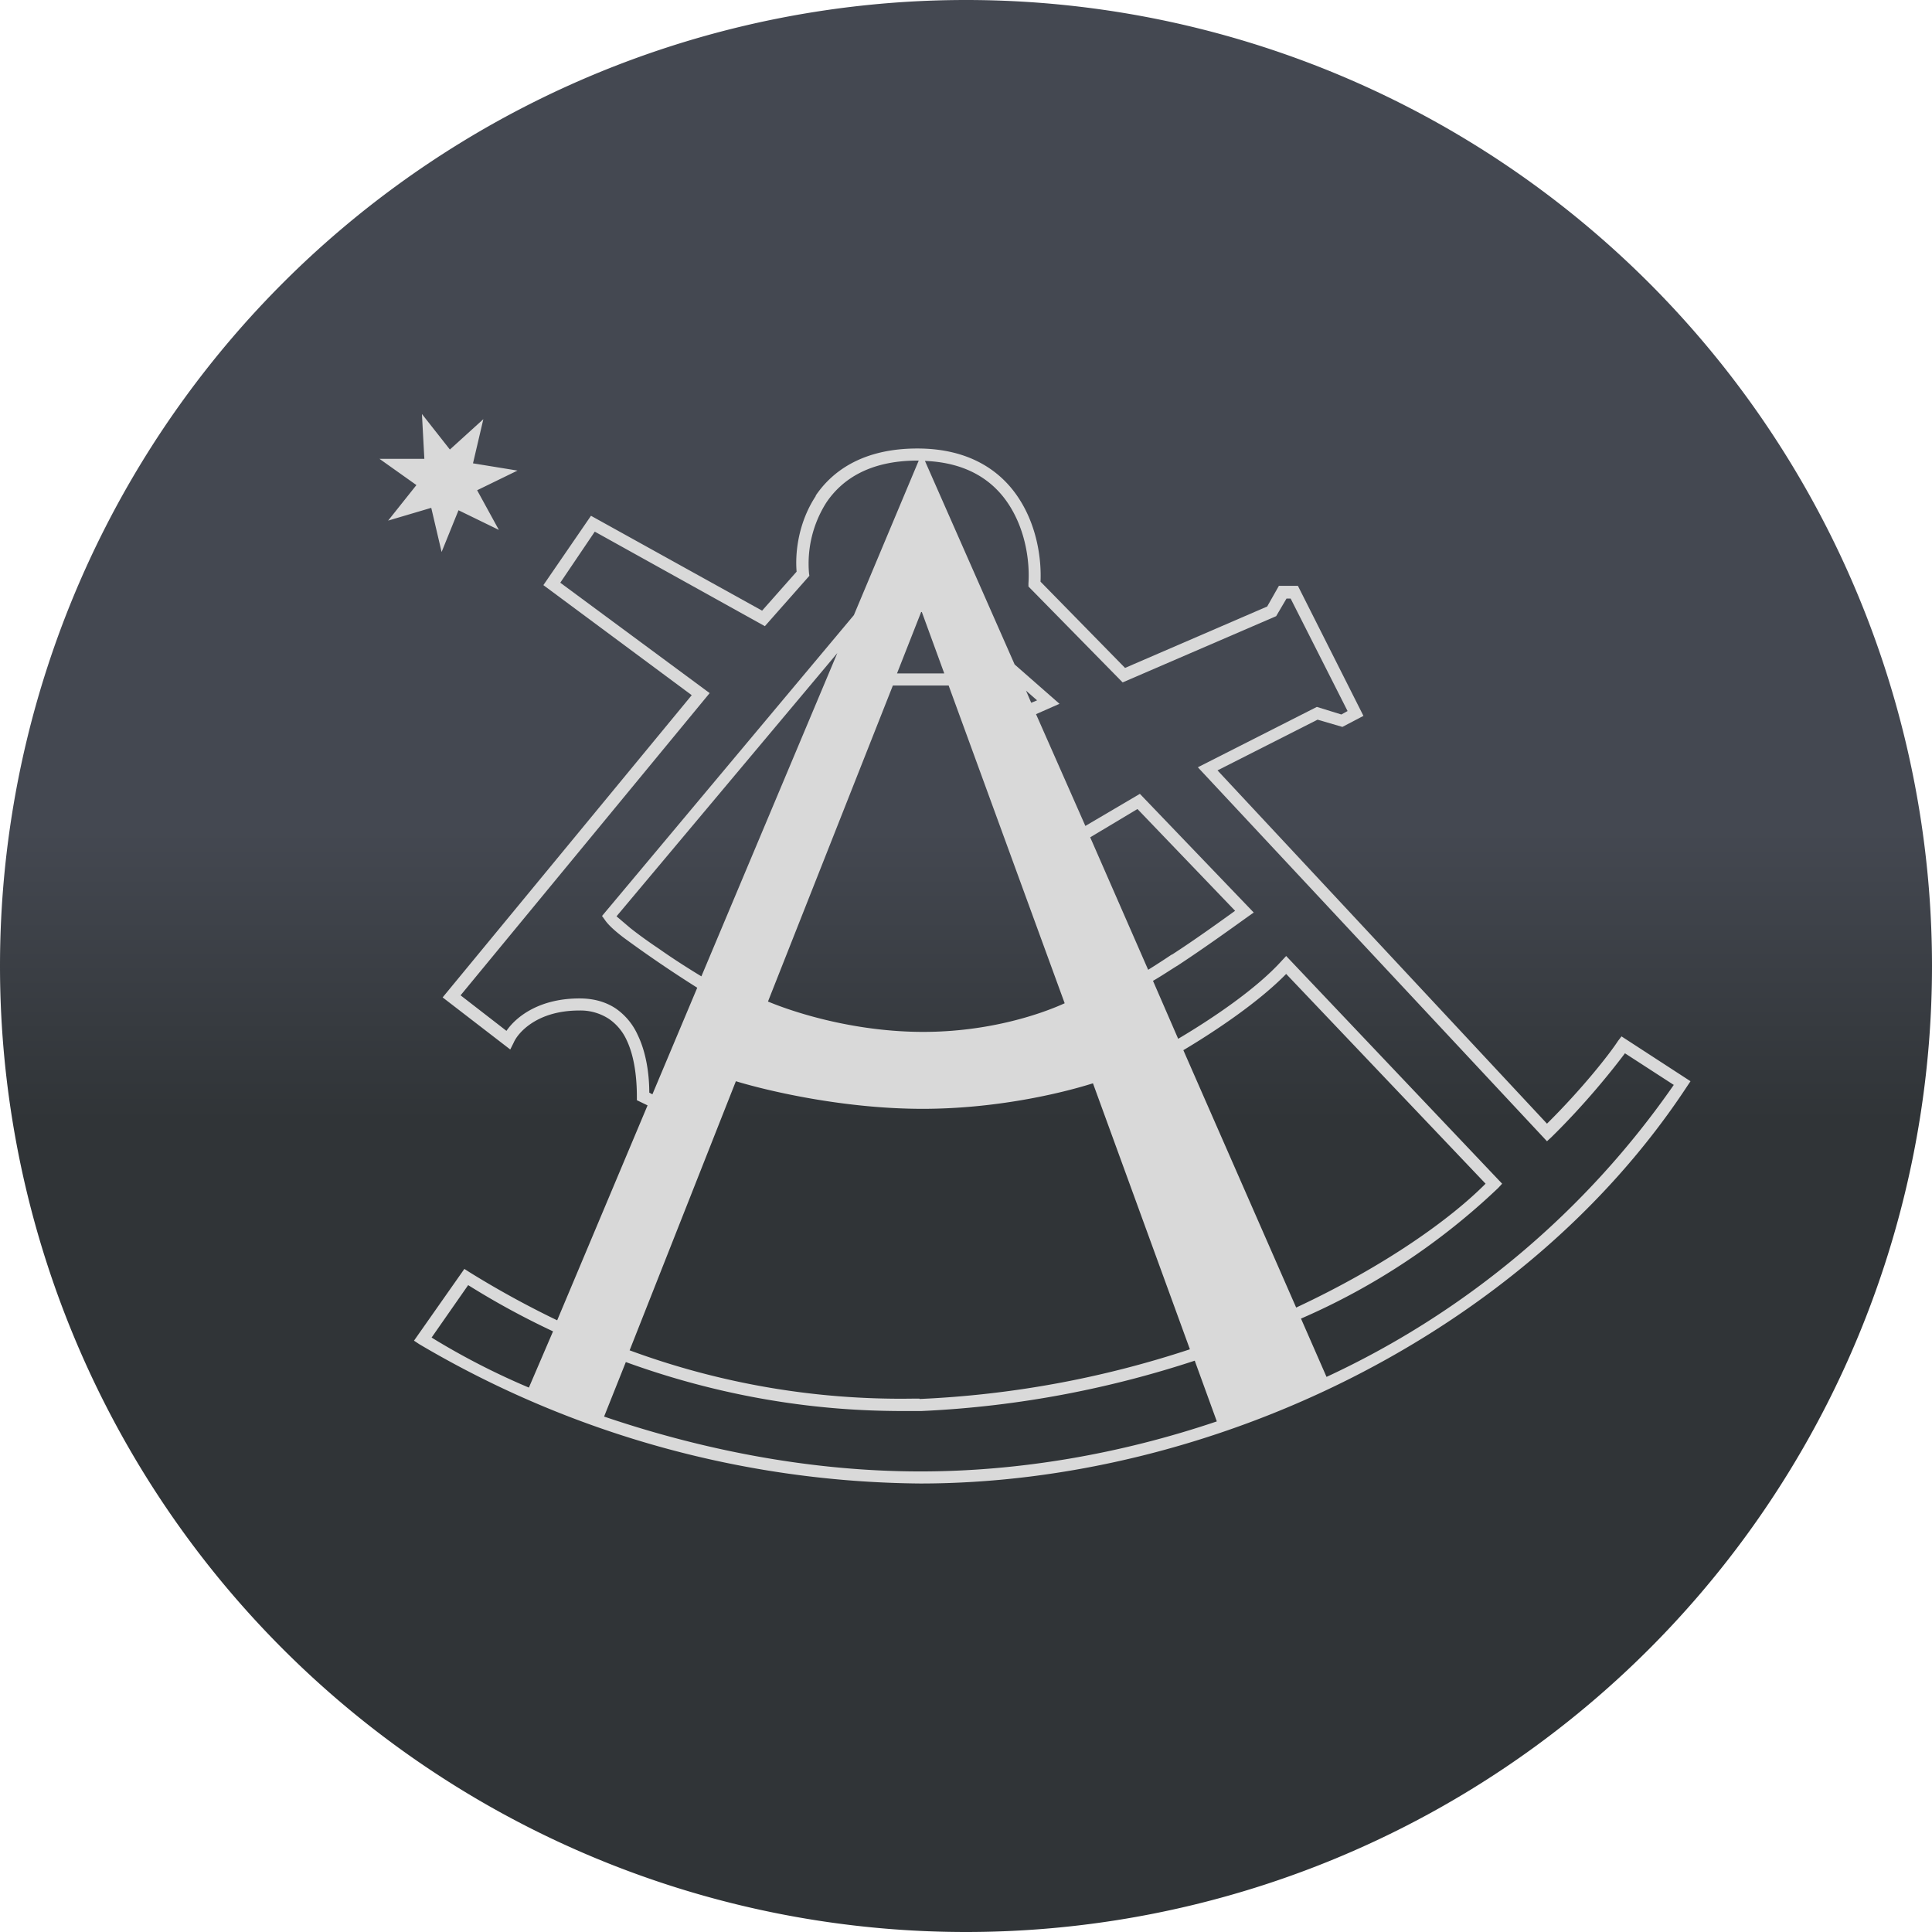
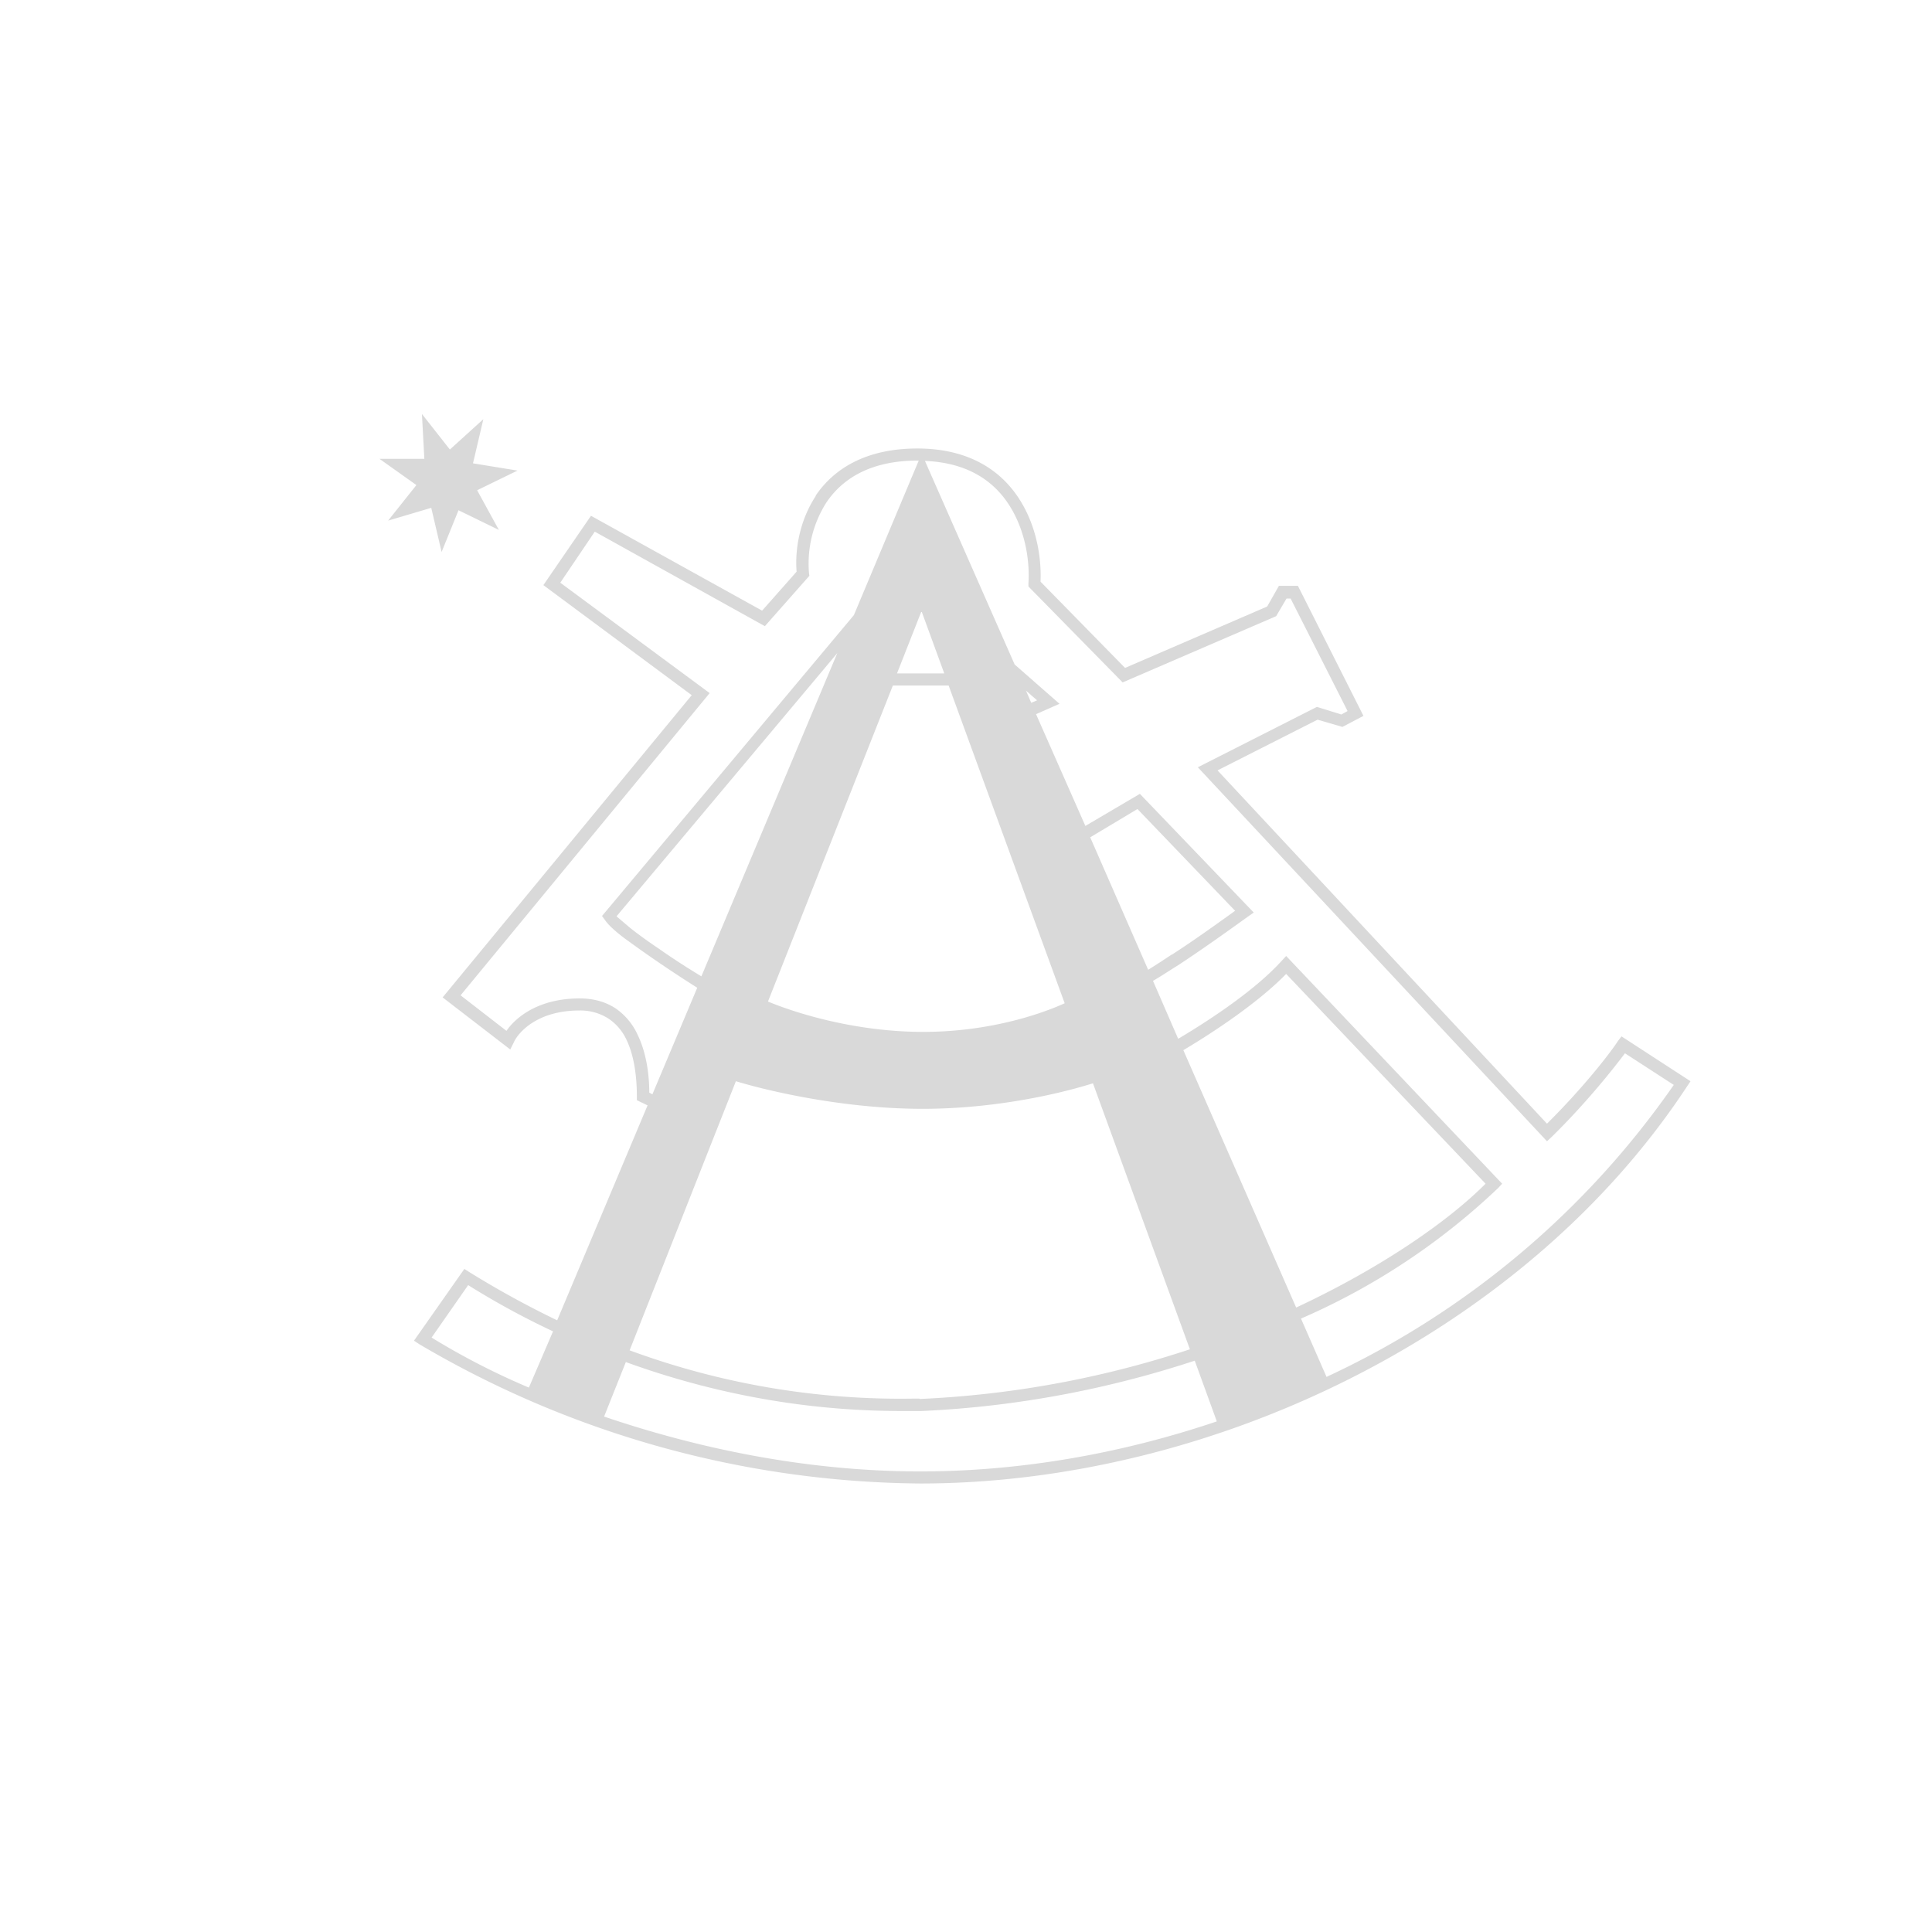
<svg xmlns="http://www.w3.org/2000/svg" width="56" height="56">
-   <path fill="url(#AZM_M_svg__a)" d="M0 28a28 28 0 1 1 56 0 28 28 0 0 1-56 0" />
  <path fill="#D9D9D9" fill-rule="evenodd" d="M13.04 13.03 12.23 12l.07 1.3H11l1.07.76-.82 1.03 1.25-.37.3 1.28.49-1.21 1.17.57-.63-1.15 1.17-.57-1.29-.21.3-1.28zm10.6 1.34c.52-.77 1.44-1.37 2.95-1.37 1.52 0 2.45.66 2.97 1.49.5.79.63 1.72.6 2.37l2.45 2.5 4.12-1.78.34-.6h.55l1.9 3.77-.61.32-.72-.21-2.9 1.47 9.55 10.24c1.01-1 1.8-2 2.06-2.4l.1-.13 2 1.3-.1.15C44.15 38.71 35.05 43 26.67 43a29 29 0 0 1-14.52-4.04l-.15-.1 1.46-2.08.14.09c.87.54 1.72 1 2.55 1.4l2.62-6.23-.31-.15v-.1c0-.51-.06-1.15-.3-1.65a1.5 1.5 0 0 0-.5-.6 1.5 1.5 0 0 0-.87-.25c-1.23 0-1.78.65-1.9.93l-.1.2-1.96-1.51 7.22-8.76-4.3-3.19 1.38-2.01 4.96 2.75 1-1.13c-.05-.6.07-1.46.56-2.2ZM13.57 37.25c.83.52 1.65.96 2.46 1.34l-.7 1.63a21 21 0 0 1-2.82-1.45zm4.57 2.23-.63 1.58c2.56.87 5.74 1.59 9.17 1.59 2.85 0 5.78-.5 8.59-1.45l-.64-1.76c-2.34.77-5.01 1.33-7.94 1.46h-.21c-1.16 0-4.35.03-8.34-1.42m30.38-8.04a25.1 25.1 0 0 1-10.07 8.47l-.74-1.69a19.6 19.6 0 0 0 5.72-3.79l.11-.12-6.26-6.6-.13.14c-.74.82-2.02 1.68-3 2.26l-.73-1.68c.23-.13.48-.3.74-.46.73-.48 1.51-1.04 2.01-1.4l.17-.12-3.3-3.44-1.58.93-1.43-3.24.68-.3-1.3-1.14-2.6-5.9c1.28.05 2.03.62 2.46 1.31.47.75.58 1.64.54 2.24V17l2.73 2.78 4.45-1.92.3-.51h.12l1.65 3.26-.18.1-.71-.22-3.45 1.75 10.12 10.84.13-.12c.99-.97 1.77-1.95 2.13-2.43l1.42.92Zm-5.46 2.87c-1 1.01-2.9 2.38-5.49 3.59l-3.27-7.46c.94-.56 2.19-1.4 2.98-2.21zm-9.1-6.64a23 23 0 0 1-.68.44l-1.68-3.84 1.37-.82 2.83 2.95c-.5.36-1.18.85-1.83 1.27Zm-3.9-7.37-.17.07-.15-.35zm-3.34-2.56.65 1.78H26l.7-1.78Zm.78 2.13h-1.62l-3.62 9.16c.84.35 2.56.88 4.5.88 1.84 0 3.33-.48 4.1-.83l-3.36-9.2Zm-.87-6.52-1.88 4.48-7.3 8.72.08.11c.1.15.3.33.55.52a36 36 0 0 0 2.13 1.45l-1.3 3.09-.09-.05c0-.5-.08-1.15-.34-1.68a1.86 1.86 0 0 0-.62-.75c-.28-.19-.63-.3-1.06-.3-1.17 0-1.84.53-2.12.94l-1.33-1.03 7.22-8.76-4.33-3.2 1-1.48 4.93 2.74 1.29-1.46-.01-.07a3.3 3.3 0 0 1 .5-2.05c.45-.67 1.25-1.22 2.65-1.22zM19.1 27.5c.41.29.85.57 1.23.8l3.94-9.37-6.4 7.63.4.34c.24.19.53.4.83.6m7.56 13.05a29 29 0 0 0 7.83-1.44l-2.81-7.71c-.95.3-2.83.74-4.94.74-2.24 0-4.42-.5-5.41-.8l-3.08 7.8a22.7 22.7 0 0 0 8.2 1.4h.2Z" />
  <defs>
    <linearGradient id="AZM_M_svg__a" x1="28" x2="28" y1="0" y2="56" gradientUnits="userSpaceOnUse">
      <stop offset=".43" stop-color="#444851" />
      <stop offset=".58" stop-color="#303437" />
    </linearGradient>
  </defs>
</svg>